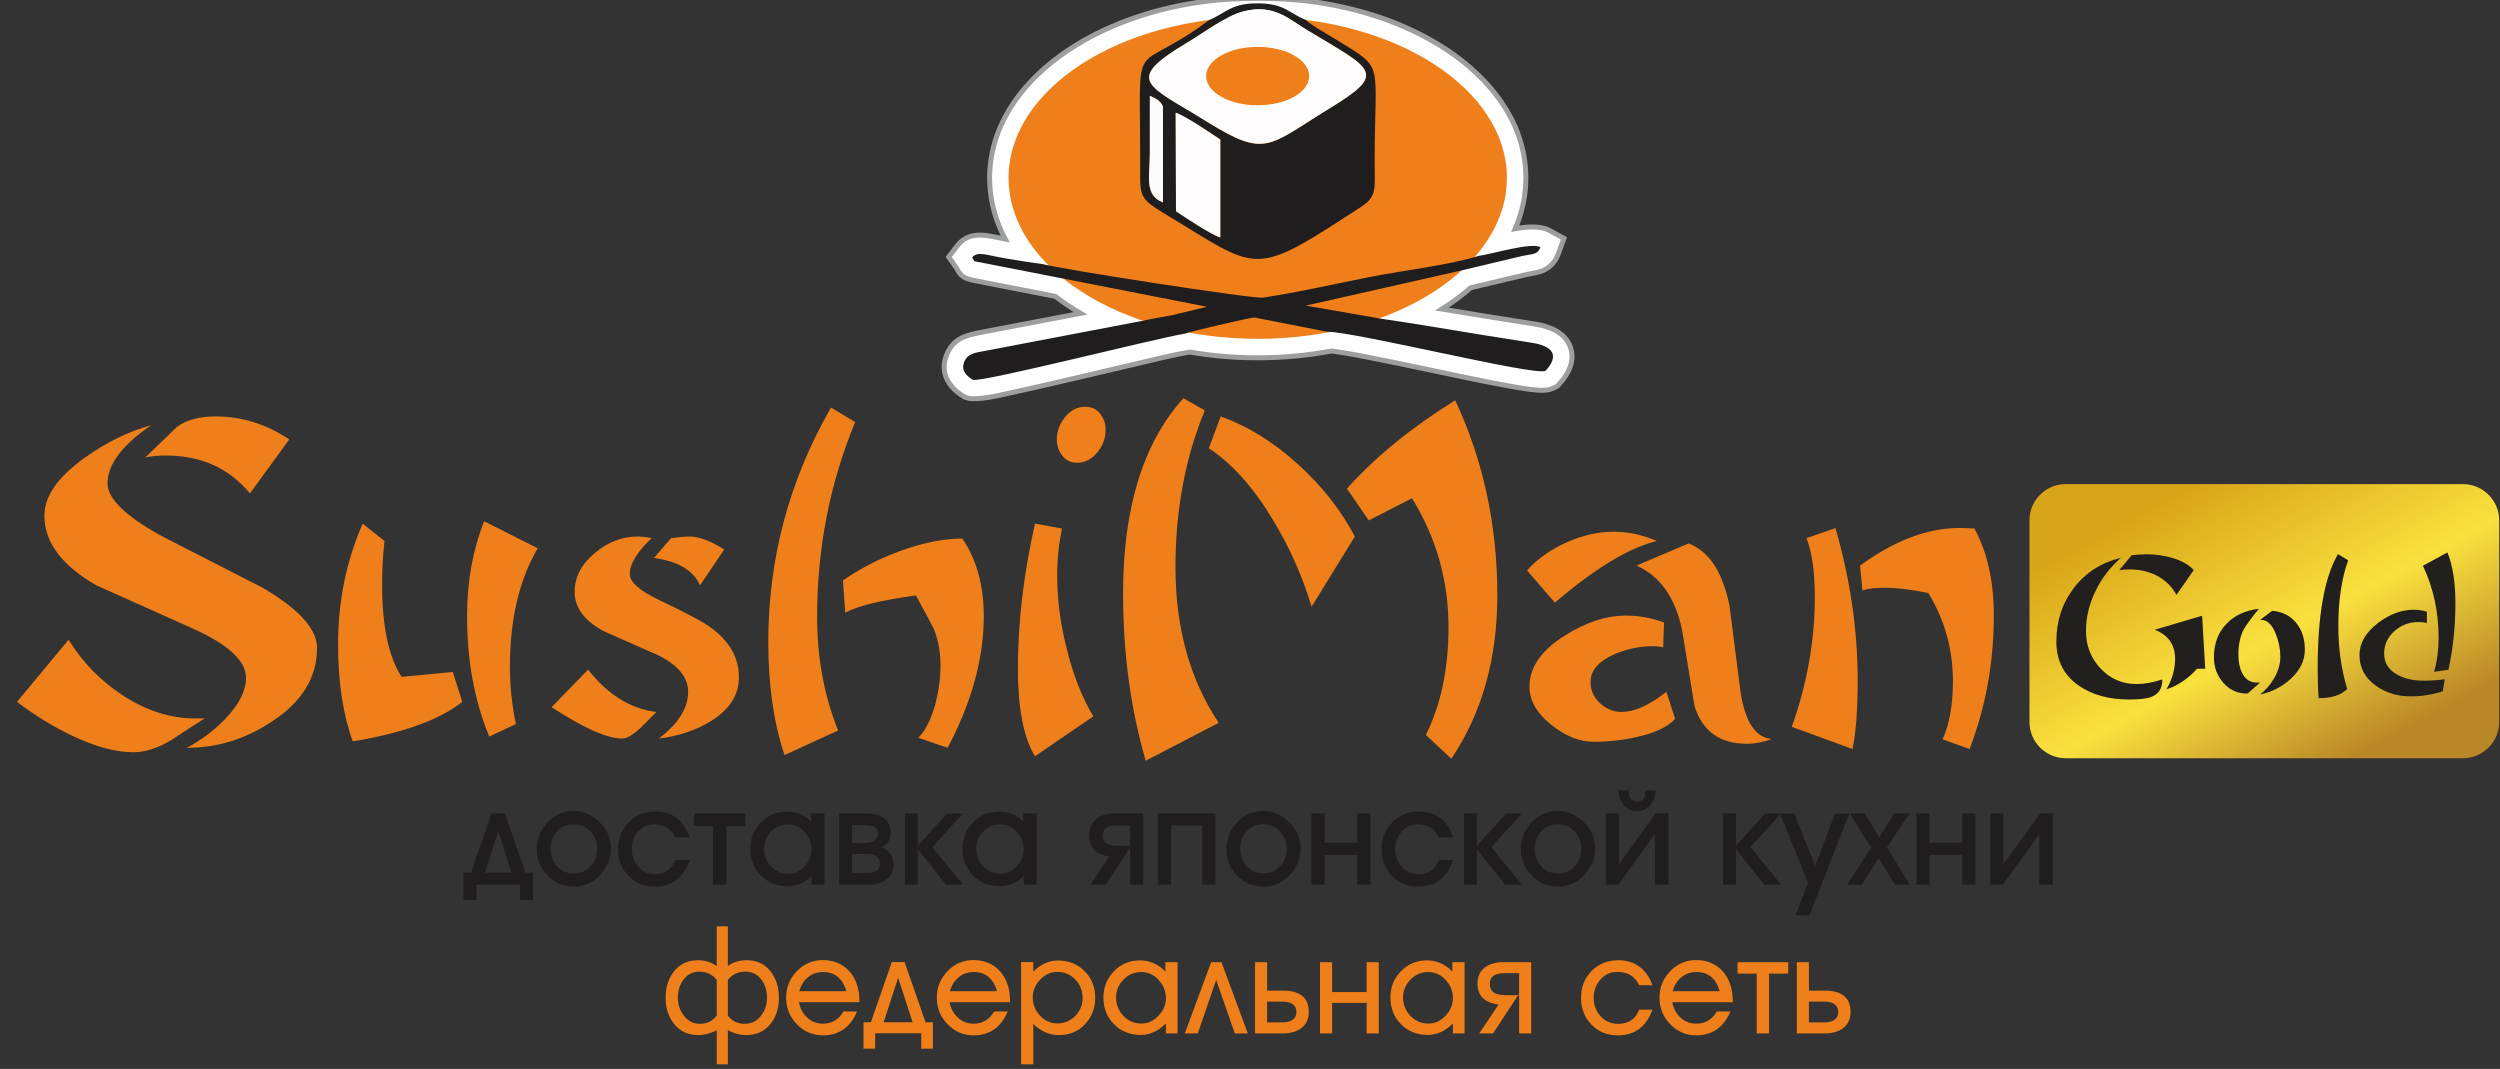
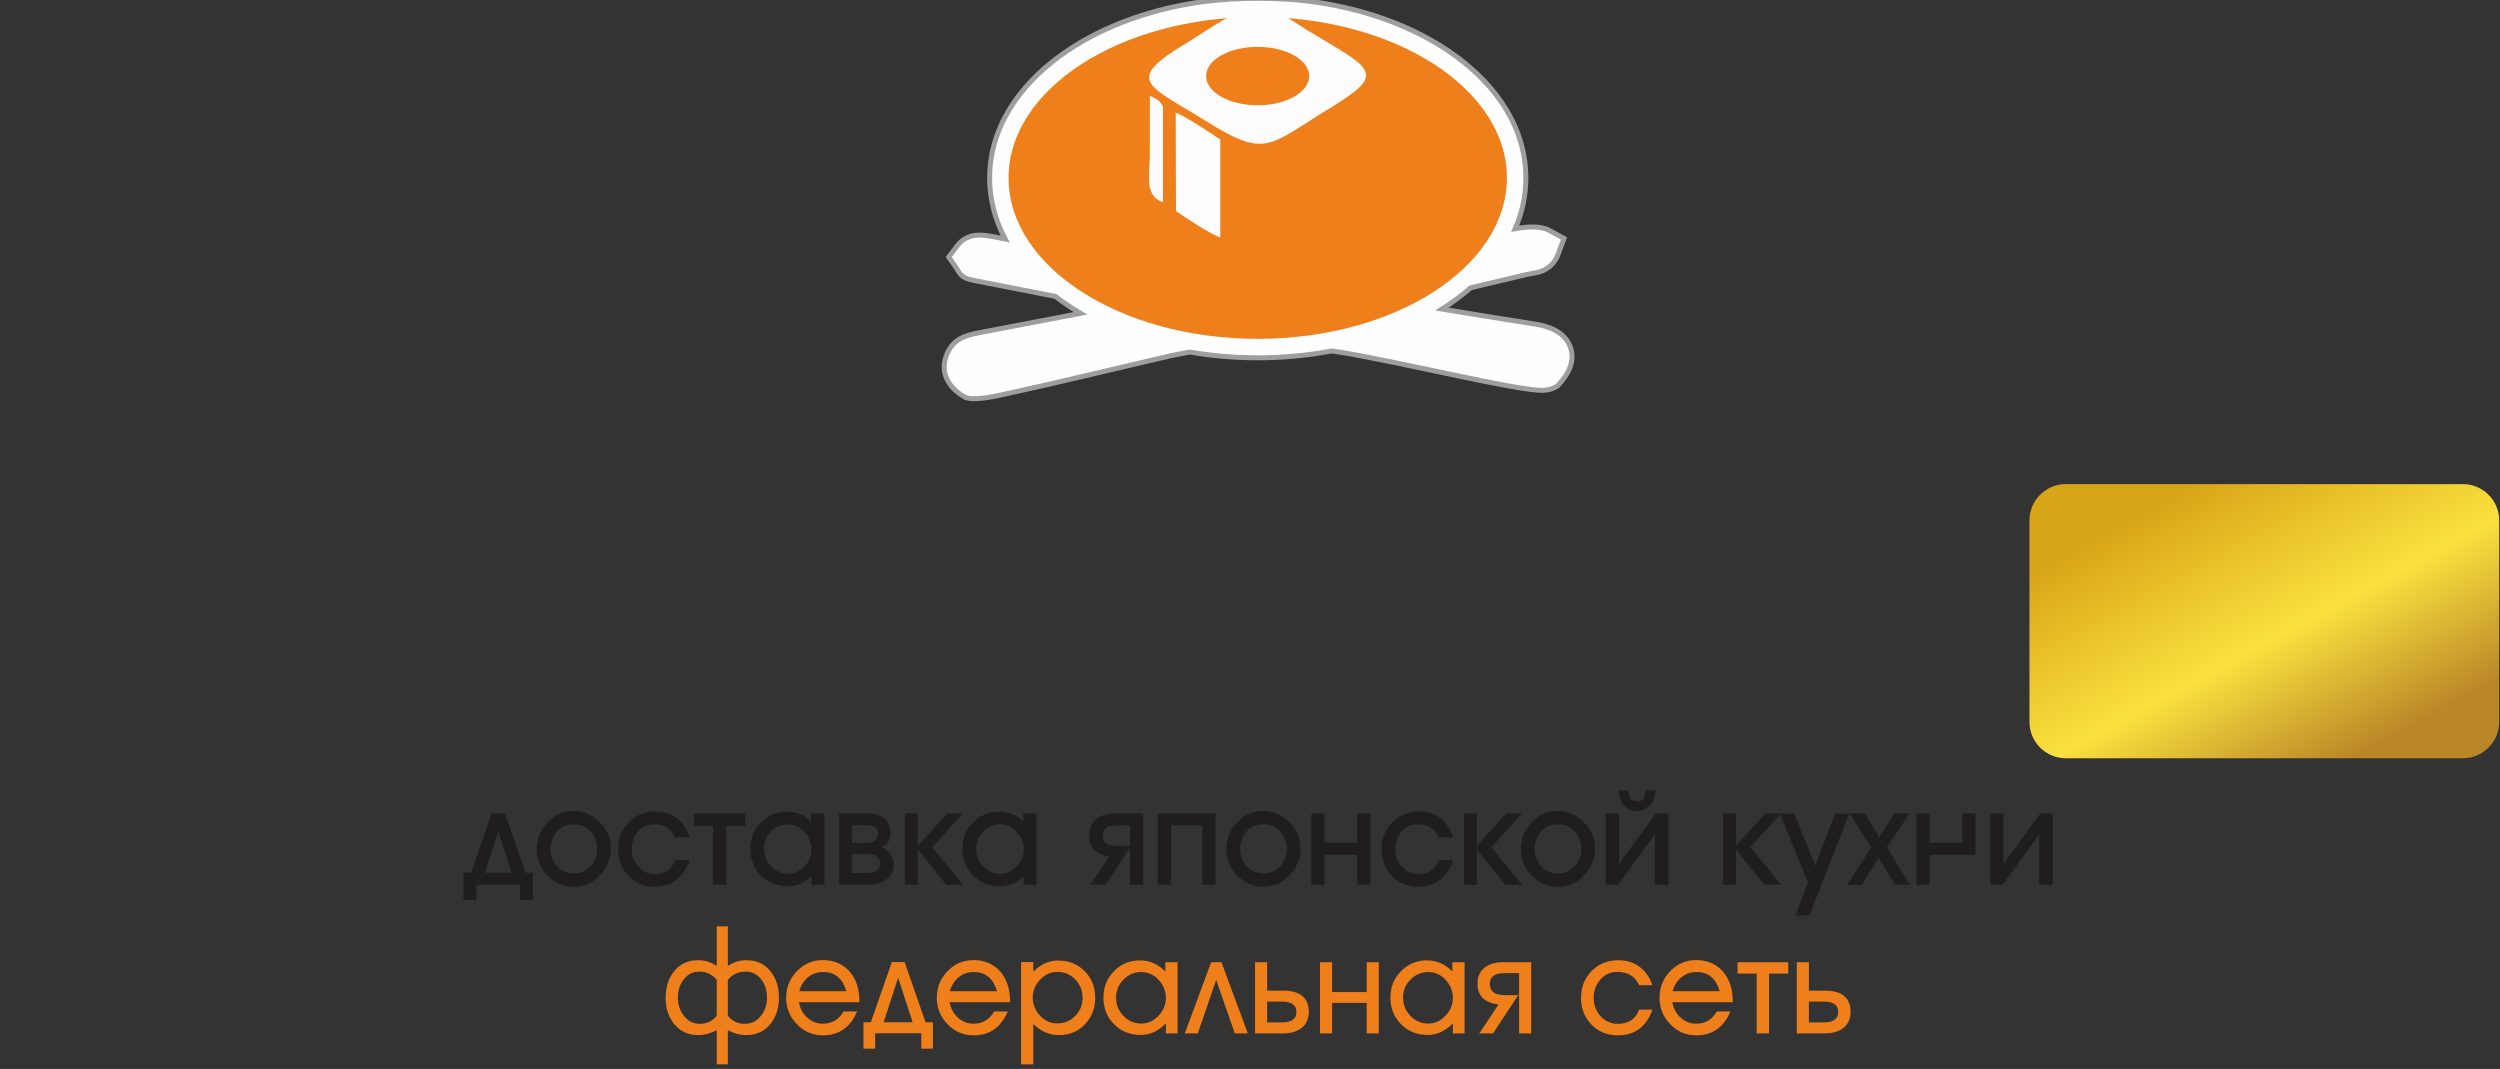
<svg xmlns="http://www.w3.org/2000/svg" width="145" height="62" viewBox="0 0 145 62" fill="none">
  <rect x="0" y="0" width="145" height="62" fill="#333333" stroke="none" />
  <path fill-rule="evenodd" clip-rule="evenodd" d="M87.883 13.266C88.637 13.133 89.37 13.093 89.879 13.372L90.711 13.828L90.383 14.718C90.255 15.065 90.046 15.358 89.735 15.562C89.339 15.823 89 15.822 88.571 15.914L85.3 16.69C84.778 17.145 84.217 17.557 83.635 17.925C84.472 18.063 85.308 18.203 86.145 18.337C87.112 18.493 88.08 18.645 89.048 18.799C89.867 18.929 90.752 19.262 91.072 20.105C91.374 20.902 90.991 21.666 90.458 22.251L90.328 22.393L90.157 22.483C89.748 22.699 89.237 22.643 88.794 22.589C88.274 22.525 87.752 22.431 87.237 22.335C85.801 22.068 84.37 21.76 82.941 21.459C81.678 21.193 80.415 20.924 79.147 20.681C78.672 20.589 78.194 20.5 77.715 20.426C77.564 20.403 77.395 20.376 77.23 20.357C75.809 20.625 74.364 20.753 72.95 20.753C71.651 20.753 70.326 20.645 69.018 20.42L68.894 20.44C68.144 20.564 67.361 20.761 66.62 20.932C65.399 21.214 64.179 21.505 62.959 21.792C61.566 22.12 60.172 22.449 58.773 22.75C58.165 22.881 56.658 23.269 56.074 23.072L55.952 23.031L55.844 22.963C54.955 22.41 54.474 21.523 54.946 20.483C55.353 19.587 56.094 19.43 56.964 19.264L62.671 18.173C62.169 17.878 61.678 17.55 61.21 17.19L56.74 16.316L56.726 16.313C56.164 16.188 55.801 16.193 55.492 15.575C55.49 15.57 55.487 15.566 55.484 15.563L55.026 14.905L55.511 14.267C56.242 13.306 57.323 13.681 58.304 13.866C57.957 13.212 57.696 12.511 57.544 11.765C57.447 11.288 57.398 10.803 57.398 10.317C57.398 9.831 57.447 9.346 57.544 8.87C58.132 5.98 60.359 3.78 62.838 2.365C64.959 1.154 67.385 0.419 69.839 0.089C71.732 -0.157 74.171 -0.162 76.036 0.086C78.498 0.414 80.933 1.15 83.061 2.365C85.541 3.78 87.768 5.98 88.356 8.87C88.452 9.346 88.501 9.831 88.501 10.317C88.501 10.803 88.452 11.288 88.356 11.765C88.249 12.288 88.089 12.789 87.883 13.266Z" fill="#FEFEFE" stroke="#9D9E9E" stroke-width="0.288" stroke-miterlimit="22.926" />
  <path fill-rule="evenodd" clip-rule="evenodd" d="M72.948 0.983C80.93 0.983 87.4 5.162 87.4 10.317C87.4 15.473 80.93 19.652 72.948 19.652C64.967 19.652 58.497 15.473 58.497 10.317C58.497 5.162 64.967 0.983 72.948 0.983Z" fill="#EF7F1A" />
-   <path fill-rule="evenodd" clip-rule="evenodd" d="M68.19 6.533C68.817 6.766 70.222 7.727 70.776 8.093L70.776 13.768C70.207 13.593 68.775 12.626 68.207 12.253L68.19 6.533ZM67.452 11.736C66.359 11.329 66.69 10.21 66.691 8.941C66.692 7.814 66.689 6.685 66.692 5.558C67.003 5.707 67.293 5.807 67.454 6.185L67.452 11.736ZM72.164 0.651C73.882 0.229 74.739 1.099 75.833 1.757C79.688 4.074 80.496 4.224 77.055 6.323C73.578 8.443 73.442 9.196 70.034 7.076C66.541 4.902 65.115 4.705 68.878 2.461C69.762 1.934 71.107 0.91 72.164 0.651ZM70.113 1.175C65.547 4.592 66.138 1.546 66.131 9.421C66.129 11.775 65.971 11.415 68.616 13.044C73.082 15.794 72.998 15.879 78.986 11.968C79.88 11.384 79.731 10.87 79.73 9.54C79.722 3.455 80.369 4.071 77.617 2.368C77.12 2.06 76.085 1.492 75.735 1.156C74.71 0.736 74.523 0.208 72.962 0.195C71.417 0.183 71.136 0.73 70.113 1.175Z" fill="#201D1E" />
-   <path fill-rule="evenodd" clip-rule="evenodd" d="M85.75 14.842C84.24 15.345 81.209 15.716 79.486 16.058C77.445 16.462 75.276 16.96 73.25 17.262C72.68 17.347 61.403 15.594 60.439 15.309C59.714 15.222 58.993 15.095 58.3 14.982C57.251 14.813 56.686 14.539 56.386 14.933C56.608 15.253 56.338 15.1 56.963 15.238L61.849 16.194L70.005 17.792L68.02 18.271C67.383 18.393 66.773 18.493 66.141 18.631L57.169 20.345C56.547 20.458 56.143 20.506 55.947 20.938C55.696 21.49 56.067 21.807 56.424 22.029C56.929 22.199 66.927 19.648 68.713 19.354C68.993 19.229 72.4 18.446 72.744 18.413L76.93 19.233C78.737 19.262 89.035 21.829 89.643 21.509C90.504 20.565 89.99 20.063 88.874 19.886C87.888 19.729 86.963 19.584 85.969 19.424C84.013 19.109 82.105 18.775 80.152 18.493L75.736 17.726L84.588 15.727L88.327 14.84C88.887 14.719 89.185 14.782 89.349 14.337C88.802 14.038 86.591 14.729 85.75 14.842Z" fill="#201D1E" />
  <path fill-rule="evenodd" clip-rule="evenodd" d="M72.07 2.997C72.779 2.759 73.095 2.675 73.956 2.905C75.362 3.281 75.988 4.227 75.132 5.237C74.71 5.735 74.485 5.701 73.785 5.901C71.662 6.506 69.65 5.058 70.673 3.664C71.264 2.857 71.302 3.256 72.07 2.997ZM72.164 0.651C71.108 0.91 69.762 1.934 68.878 2.461C65.115 4.705 66.541 4.902 70.034 7.076C73.442 9.197 73.578 8.443 77.055 6.323C80.496 4.225 79.688 4.074 75.833 1.757C74.739 1.099 73.882 0.229 72.164 0.651Z" fill="#FEFCFD" />
  <path fill-rule="evenodd" clip-rule="evenodd" d="M68.208 12.253C68.775 12.626 70.207 13.593 70.776 13.768L70.776 8.093C70.222 7.727 68.817 6.766 68.19 6.533L68.208 12.253Z" fill="#FEFCFD" />
  <path fill-rule="evenodd" clip-rule="evenodd" d="M67.452 11.736L67.453 6.185C67.293 5.807 67.003 5.707 66.692 5.558C66.689 6.685 66.692 7.814 66.691 8.941C66.69 10.21 66.359 11.329 67.452 11.736Z" fill="#FCFCFC" />
  <path fill-rule="evenodd" clip-rule="evenodd" d="M72.943 2.719C74.594 2.719 75.932 3.477 75.932 4.412C75.932 5.348 74.594 6.106 72.943 6.106C71.293 6.106 69.955 5.348 69.955 4.412C69.955 3.477 71.293 2.719 72.943 2.719Z" fill="#EF7F1A" />
-   <path d="M26.885 50.613H27.32L28.513 47.18H29.286L30.479 50.613H30.914V52.192H30.165V51.314H27.635V52.192H26.885V50.613ZM28.9 48.228L28.126 50.613H29.673L28.9 48.228ZM31.929 49.243C31.929 49.635 32.058 49.97 32.316 50.246C32.574 50.523 32.896 50.661 33.283 50.661C33.67 50.661 33.992 50.522 34.25 50.242C34.508 49.963 34.636 49.63 34.636 49.243C34.636 48.846 34.508 48.507 34.25 48.228C33.992 47.949 33.664 47.809 33.267 47.809C32.875 47.809 32.554 47.949 32.304 48.228C32.054 48.507 31.929 48.846 31.929 49.243ZM35.434 49.195C35.434 49.791 35.225 50.312 34.806 50.758C34.387 51.204 33.879 51.427 33.283 51.427C32.687 51.427 32.179 51.213 31.76 50.786C31.341 50.359 31.131 49.847 31.131 49.251C31.131 48.666 31.338 48.15 31.752 47.704C32.166 47.258 32.662 47.035 33.243 47.035C33.823 47.035 34.333 47.25 34.774 47.68C35.214 48.11 35.434 48.615 35.434 49.195ZM39.165 49.88H40.003C39.643 50.911 38.969 51.427 37.98 51.427C37.363 51.427 36.852 51.218 36.449 50.802C36.047 50.386 35.845 49.869 35.845 49.251C35.845 48.633 36.052 48.115 36.465 47.696C36.879 47.277 37.395 47.068 38.013 47.068C39.006 47.068 39.67 47.57 40.003 48.574H39.165C38.928 48.064 38.523 47.809 37.948 47.809C37.567 47.809 37.254 47.95 37.009 48.233C36.765 48.515 36.643 48.854 36.643 49.247C36.643 49.635 36.77 49.975 37.026 50.265C37.281 50.556 37.599 50.702 37.98 50.702C38.571 50.702 38.966 50.428 39.165 49.88ZM42.13 51.314H41.348V47.906H40.253V47.18H43.226V47.906H42.13V51.314ZM44.313 49.227C44.313 49.624 44.45 49.966 44.723 50.25C44.997 50.535 45.329 50.677 45.719 50.677C46.078 50.677 46.392 50.534 46.664 50.246C46.934 49.959 47.069 49.633 47.069 49.267C47.069 48.886 46.936 48.549 46.672 48.256C46.406 47.963 46.084 47.817 45.703 47.817C45.318 47.817 44.99 47.955 44.719 48.232C44.449 48.508 44.313 48.84 44.313 49.227ZM47.819 51.314H47.069V50.806C46.673 51.204 46.208 51.403 45.678 51.403C45.062 51.403 44.547 51.194 44.135 50.778C43.723 50.362 43.516 49.845 43.516 49.227C43.516 48.631 43.721 48.123 44.132 47.704C44.543 47.285 45.044 47.076 45.635 47.076C46.204 47.076 46.674 47.269 47.045 47.656V47.18H47.819V51.314ZM48.673 51.314V47.18H50.212C51.173 47.18 51.654 47.562 51.654 48.325C51.654 48.69 51.487 48.961 51.154 49.138C51.353 49.219 51.516 49.349 51.642 49.529C51.768 49.709 51.831 49.904 51.831 50.113C51.831 50.532 51.675 50.844 51.364 51.048C51.101 51.225 50.749 51.314 50.308 51.314H48.673ZM50.171 47.857H49.422V48.889H50.171C50.676 48.889 50.929 48.701 50.929 48.325C50.929 48.013 50.676 47.857 50.171 47.857ZM49.422 49.533V50.637H50.252C50.778 50.637 51.042 50.46 51.042 50.105C51.042 49.724 50.778 49.533 50.252 49.533H49.422ZM53.233 51.314H52.484V47.18H53.233V49.058L54.939 47.18H55.852L54.071 49.138L55.86 51.314H54.874L53.233 49.259V51.314ZM56.617 49.227C56.617 49.624 56.754 49.966 57.027 50.25C57.301 50.535 57.633 50.677 58.023 50.677C58.382 50.677 58.696 50.534 58.967 50.246C59.237 49.959 59.373 49.633 59.373 49.267C59.373 48.886 59.24 48.549 58.975 48.256C58.71 47.963 58.387 47.817 58.007 47.817C57.622 47.817 57.294 47.955 57.023 48.232C56.753 48.508 56.617 48.84 56.617 49.227ZM60.122 51.314H59.373V50.806C58.977 51.204 58.512 51.403 57.982 51.403C57.365 51.403 56.851 51.194 56.439 50.778C56.026 50.362 55.82 49.845 55.82 49.227C55.82 48.631 56.025 48.123 56.436 47.704C56.847 47.285 57.348 47.076 57.939 47.076C58.508 47.076 58.978 47.269 59.349 47.656V47.18H60.122V51.314ZM64.127 51.314H63.233L64.344 49.67C63.566 49.574 63.176 49.165 63.176 48.445C63.176 48.016 63.327 47.691 63.627 47.47C63.891 47.277 64.245 47.18 64.691 47.18H66.311V51.314H65.545V49.146L64.127 51.314ZM65.545 49.058V47.881H64.747C64.221 47.881 63.958 48.069 63.958 48.445C63.958 48.719 64.073 48.899 64.304 48.985C64.433 49.034 64.664 49.058 64.997 49.058H65.545ZM67.922 47.881V51.314H67.156V47.18H70.5V51.314H69.735V47.881H67.922ZM71.927 49.243C71.927 49.635 72.055 49.97 72.313 50.246C72.571 50.523 72.893 50.661 73.28 50.661C73.667 50.661 73.989 50.522 74.247 50.242C74.505 49.963 74.634 49.63 74.634 49.243C74.634 48.846 74.505 48.507 74.247 48.228C73.989 47.949 73.662 47.809 73.264 47.809C72.872 47.809 72.551 47.949 72.301 48.228C72.052 48.507 71.927 48.846 71.927 49.243ZM75.432 49.195C75.432 49.791 75.222 50.312 74.803 50.758C74.384 51.204 73.876 51.427 73.28 51.427C72.684 51.427 72.176 51.213 71.757 50.786C71.338 50.359 71.129 49.847 71.129 49.251C71.129 48.666 71.336 48.15 71.749 47.704C72.163 47.258 72.66 47.035 73.24 47.035C73.82 47.035 74.33 47.25 74.771 47.68C75.211 48.11 75.432 48.615 75.432 49.195ZM76.826 49.581V51.314H76.06V47.18H76.826V48.873H78.719V47.18H79.484V51.314H78.719V49.581H76.826ZM83.449 49.88H84.287C83.927 50.911 83.253 51.427 82.264 51.427C81.647 51.427 81.136 51.218 80.733 50.802C80.331 50.386 80.129 49.869 80.129 49.251C80.129 48.633 80.336 48.115 80.749 47.696C81.163 47.277 81.679 47.068 82.296 47.068C83.29 47.068 83.954 47.57 84.287 48.574H83.449C83.212 48.064 82.807 47.809 82.232 47.809C81.851 47.809 81.538 47.95 81.293 48.233C81.049 48.515 80.927 48.854 80.927 49.247C80.927 49.635 81.054 49.975 81.309 50.265C81.565 50.556 81.883 50.702 82.264 50.702C82.855 50.702 83.25 50.428 83.449 49.88ZM85.656 51.314H84.907V47.18H85.656V49.058L87.362 47.18H88.275L86.495 49.138L88.283 51.314H87.297L85.656 49.259V51.314ZM89.008 49.243C89.008 49.635 89.137 49.97 89.395 50.246C89.653 50.523 89.975 50.661 90.362 50.661C90.749 50.661 91.071 50.522 91.329 50.242C91.587 49.963 91.716 49.63 91.716 49.243C91.716 48.846 91.587 48.507 91.329 48.228C91.071 47.949 90.743 47.809 90.346 47.809C89.954 47.809 89.633 47.949 89.383 48.228C89.133 48.507 89.008 48.846 89.008 49.243ZM92.513 49.195C92.513 49.791 92.304 50.312 91.885 50.758C91.466 51.204 90.958 51.427 90.362 51.427C89.766 51.427 89.258 51.213 88.839 50.786C88.42 50.359 88.211 49.847 88.211 49.251C88.211 48.666 88.418 48.15 88.831 47.704C89.245 47.258 89.742 47.035 90.322 47.035C90.902 47.035 91.412 47.25 91.853 47.68C92.293 48.11 92.513 48.615 92.513 49.195ZM93.859 51.314H93.134V47.172H93.907V50.105L96.043 47.172H96.768V51.314H95.986V48.373L93.859 51.314ZM93.883 45.843H94.463C94.463 46.273 94.627 46.487 94.955 46.487C95.277 46.487 95.438 46.273 95.438 45.843H96.018C96.018 46.17 95.924 46.45 95.736 46.681C95.532 46.928 95.269 47.051 94.947 47.051C94.63 47.051 94.373 46.931 94.177 46.689C93.981 46.447 93.883 46.165 93.883 45.843ZM100.684 51.314H99.934V47.18H100.684V49.058L102.389 47.18H103.302L101.522 49.138L103.31 51.314H102.325L100.684 49.259V51.314ZM104.866 51.185L103.238 47.188H104.068L105.285 50.218L106.429 47.188H107.259L104.946 53.095H104.14L104.866 51.185ZM110.764 51.314H109.91L108.959 49.775L107.984 51.314H107.13L108.524 49.163L107.291 47.18H108.153L108.991 48.566L109.861 47.18H110.756L109.442 49.138L110.764 51.314ZM111.916 49.581V51.314H111.15V47.18H111.916V48.873H113.809V47.18H114.575V51.314H113.809V49.581H111.916ZM116.154 51.314H115.437V47.18H116.202V50.105L118.338 47.18H119.055V51.314H118.281V48.381L116.154 51.314Z" fill="#201D1E" />
+   <path d="M26.885 50.613H27.32L28.513 47.18H29.286L30.479 50.613H30.914V52.192H30.165V51.314H27.635V52.192H26.885V50.613ZM28.9 48.228L28.126 50.613H29.673L28.9 48.228ZM31.929 49.243C31.929 49.635 32.058 49.97 32.316 50.246C32.574 50.523 32.896 50.661 33.283 50.661C33.67 50.661 33.992 50.522 34.25 50.242C34.508 49.963 34.636 49.63 34.636 49.243C34.636 48.846 34.508 48.507 34.25 48.228C33.992 47.949 33.664 47.809 33.267 47.809C32.875 47.809 32.554 47.949 32.304 48.228C32.054 48.507 31.929 48.846 31.929 49.243ZM35.434 49.195C35.434 49.791 35.225 50.312 34.806 50.758C34.387 51.204 33.879 51.427 33.283 51.427C32.687 51.427 32.179 51.213 31.76 50.786C31.341 50.359 31.131 49.847 31.131 49.251C31.131 48.666 31.338 48.15 31.752 47.704C32.166 47.258 32.662 47.035 33.243 47.035C33.823 47.035 34.333 47.25 34.774 47.68C35.214 48.11 35.434 48.615 35.434 49.195ZM39.165 49.88H40.003C39.643 50.911 38.969 51.427 37.98 51.427C37.363 51.427 36.852 51.218 36.449 50.802C36.047 50.386 35.845 49.869 35.845 49.251C35.845 48.633 36.052 48.115 36.465 47.696C36.879 47.277 37.395 47.068 38.013 47.068C39.006 47.068 39.67 47.57 40.003 48.574H39.165C38.928 48.064 38.523 47.809 37.948 47.809C37.567 47.809 37.254 47.95 37.009 48.233C36.765 48.515 36.643 48.854 36.643 49.247C36.643 49.635 36.77 49.975 37.026 50.265C37.281 50.556 37.599 50.702 37.98 50.702C38.571 50.702 38.966 50.428 39.165 49.88ZM42.13 51.314H41.348V47.906H40.253V47.18H43.226V47.906H42.13V51.314ZM44.313 49.227C44.313 49.624 44.45 49.966 44.723 50.25C44.997 50.535 45.329 50.677 45.719 50.677C46.078 50.677 46.392 50.534 46.664 50.246C46.934 49.959 47.069 49.633 47.069 49.267C47.069 48.886 46.936 48.549 46.672 48.256C46.406 47.963 46.084 47.817 45.703 47.817C45.318 47.817 44.99 47.955 44.719 48.232C44.449 48.508 44.313 48.84 44.313 49.227ZM47.819 51.314H47.069V50.806C46.673 51.204 46.208 51.403 45.678 51.403C45.062 51.403 44.547 51.194 44.135 50.778C43.723 50.362 43.516 49.845 43.516 49.227C43.516 48.631 43.721 48.123 44.132 47.704C44.543 47.285 45.044 47.076 45.635 47.076C46.204 47.076 46.674 47.269 47.045 47.656V47.18H47.819V51.314ZM48.673 51.314V47.18H50.212C51.173 47.18 51.654 47.562 51.654 48.325C51.654 48.69 51.487 48.961 51.154 49.138C51.353 49.219 51.516 49.349 51.642 49.529C51.768 49.709 51.831 49.904 51.831 50.113C51.831 50.532 51.675 50.844 51.364 51.048C51.101 51.225 50.749 51.314 50.308 51.314H48.673ZM50.171 47.857H49.422V48.889H50.171C50.676 48.889 50.929 48.701 50.929 48.325C50.929 48.013 50.676 47.857 50.171 47.857ZM49.422 49.533V50.637H50.252C50.778 50.637 51.042 50.46 51.042 50.105C51.042 49.724 50.778 49.533 50.252 49.533H49.422ZM53.233 51.314H52.484V47.18H53.233V49.058L54.939 47.18H55.852L54.071 49.138L55.86 51.314H54.874L53.233 49.259V51.314ZM56.617 49.227C56.617 49.624 56.754 49.966 57.027 50.25C57.301 50.535 57.633 50.677 58.023 50.677C58.382 50.677 58.696 50.534 58.967 50.246C59.237 49.959 59.373 49.633 59.373 49.267C59.373 48.886 59.24 48.549 58.975 48.256C58.71 47.963 58.387 47.817 58.007 47.817C57.622 47.817 57.294 47.955 57.023 48.232C56.753 48.508 56.617 48.84 56.617 49.227ZM60.122 51.314H59.373V50.806C58.977 51.204 58.512 51.403 57.982 51.403C57.365 51.403 56.851 51.194 56.439 50.778C56.026 50.362 55.82 49.845 55.82 49.227C55.82 48.631 56.025 48.123 56.436 47.704C56.847 47.285 57.348 47.076 57.939 47.076C58.508 47.076 58.978 47.269 59.349 47.656V47.18H60.122V51.314ZM64.127 51.314H63.233L64.344 49.67C63.566 49.574 63.176 49.165 63.176 48.445C63.176 48.016 63.327 47.691 63.627 47.47C63.891 47.277 64.245 47.18 64.691 47.18H66.311V51.314H65.545V49.146L64.127 51.314ZM65.545 49.058V47.881H64.747C64.221 47.881 63.958 48.069 63.958 48.445C63.958 48.719 64.073 48.899 64.304 48.985C64.433 49.034 64.664 49.058 64.997 49.058H65.545ZM67.922 47.881V51.314H67.156V47.18H70.5V51.314H69.735V47.881H67.922ZM71.927 49.243C71.927 49.635 72.055 49.97 72.313 50.246C72.571 50.523 72.893 50.661 73.28 50.661C73.667 50.661 73.989 50.522 74.247 50.242C74.505 49.963 74.634 49.63 74.634 49.243C74.634 48.846 74.505 48.507 74.247 48.228C73.989 47.949 73.662 47.809 73.264 47.809C72.872 47.809 72.551 47.949 72.301 48.228C72.052 48.507 71.927 48.846 71.927 49.243ZM75.432 49.195C75.432 49.791 75.222 50.312 74.803 50.758C74.384 51.204 73.876 51.427 73.28 51.427C72.684 51.427 72.176 51.213 71.757 50.786C71.338 50.359 71.129 49.847 71.129 49.251C71.129 48.666 71.336 48.15 71.749 47.704C72.163 47.258 72.66 47.035 73.24 47.035C73.82 47.035 74.33 47.25 74.771 47.68C75.211 48.11 75.432 48.615 75.432 49.195ZM76.826 49.581V51.314H76.06V47.18H76.826V48.873H78.719V47.18H79.484V51.314H78.719V49.581H76.826ZM83.449 49.88H84.287C83.927 50.911 83.253 51.427 82.264 51.427C81.647 51.427 81.136 51.218 80.733 50.802C80.331 50.386 80.129 49.869 80.129 49.251C80.129 48.633 80.336 48.115 80.749 47.696C81.163 47.277 81.679 47.068 82.296 47.068C83.29 47.068 83.954 47.57 84.287 48.574H83.449C83.212 48.064 82.807 47.809 82.232 47.809C81.851 47.809 81.538 47.95 81.293 48.233C81.049 48.515 80.927 48.854 80.927 49.247C80.927 49.635 81.054 49.975 81.309 50.265C81.565 50.556 81.883 50.702 82.264 50.702C82.855 50.702 83.25 50.428 83.449 49.88ZM85.656 51.314H84.907V47.18H85.656V49.058L87.362 47.18H88.275L86.495 49.138L88.283 51.314H87.297L85.656 49.259V51.314ZM89.008 49.243C89.008 49.635 89.137 49.97 89.395 50.246C89.653 50.523 89.975 50.661 90.362 50.661C90.749 50.661 91.071 50.522 91.329 50.242C91.587 49.963 91.716 49.63 91.716 49.243C91.716 48.846 91.587 48.507 91.329 48.228C91.071 47.949 90.743 47.809 90.346 47.809C89.954 47.809 89.633 47.949 89.383 48.228C89.133 48.507 89.008 48.846 89.008 49.243ZM92.513 49.195C92.513 49.791 92.304 50.312 91.885 50.758C91.466 51.204 90.958 51.427 90.362 51.427C89.766 51.427 89.258 51.213 88.839 50.786C88.42 50.359 88.211 49.847 88.211 49.251C88.211 48.666 88.418 48.15 88.831 47.704C89.245 47.258 89.742 47.035 90.322 47.035C90.902 47.035 91.412 47.25 91.853 47.68C92.293 48.11 92.513 48.615 92.513 49.195ZM93.859 51.314H93.134V47.172H93.907V50.105L96.043 47.172H96.768V51.314H95.986V48.373L93.859 51.314ZM93.883 45.843H94.463C94.463 46.273 94.627 46.487 94.955 46.487C95.277 46.487 95.438 46.273 95.438 45.843H96.018C96.018 46.17 95.924 46.45 95.736 46.681C95.532 46.928 95.269 47.051 94.947 47.051C94.63 47.051 94.373 46.931 94.177 46.689C93.981 46.447 93.883 46.165 93.883 45.843ZM100.684 51.314H99.934V47.18H100.684V49.058L102.389 47.18H103.302L101.522 49.138L103.31 51.314H102.325L100.684 49.259V51.314ZM104.866 51.185L103.238 47.188H104.068L105.285 50.218L106.429 47.188H107.259L104.946 53.095H104.14L104.866 51.185ZM110.764 51.314H109.91L108.959 49.775L107.984 51.314H107.13L108.524 49.163L107.291 47.18H108.153L108.991 48.566L109.861 47.18H110.756L109.442 49.138L110.764 51.314ZM111.916 49.581V51.314H111.15V47.18H111.916V48.873H113.809V47.18H114.575V51.314V49.581H111.916ZM116.154 51.314H115.437V47.18H116.202V50.105L118.338 47.18H119.055V51.314H118.281V48.381L116.154 51.314Z" fill="#201D1E" />
  <path d="M42.215 61.733H41.571V59.752C41.22 59.94 40.863 60.034 40.502 60.034C39.907 60.034 39.438 59.817 39.093 59.382C38.769 58.979 38.607 58.477 38.607 57.876C38.607 57.269 38.764 56.765 39.077 56.362C39.416 55.916 39.883 55.694 40.478 55.694C40.898 55.694 41.263 55.806 41.571 56.032V53.729H42.215V56.032C42.522 55.806 42.887 55.694 43.307 55.694C43.902 55.694 44.369 55.916 44.709 56.362C45.021 56.765 45.178 57.269 45.178 57.876C45.178 58.477 45.016 58.979 44.693 59.382C44.347 59.817 43.878 60.034 43.283 60.034C42.922 60.034 42.565 59.94 42.215 59.752V61.733ZM43.237 56.354C42.808 56.354 42.467 56.515 42.215 56.837V58.907C42.456 59.224 42.786 59.382 43.205 59.382C43.592 59.382 43.906 59.221 44.148 58.899C44.373 58.603 44.486 58.257 44.486 57.86C44.486 57.463 44.381 57.119 44.172 56.829C43.935 56.512 43.624 56.354 43.237 56.354ZM40.556 56.354C40.175 56.354 39.866 56.515 39.63 56.837C39.42 57.122 39.316 57.463 39.316 57.86C39.316 58.252 39.428 58.598 39.654 58.899C39.895 59.221 40.207 59.382 40.588 59.382C41.002 59.382 41.329 59.224 41.571 58.907V56.837C41.318 56.515 40.98 56.354 40.556 56.354ZM47.747 56.378C47.404 56.378 47.11 56.479 46.865 56.681C46.621 56.884 46.451 57.154 46.354 57.489H49.092C48.872 56.749 48.424 56.378 47.747 56.378ZM48.923 58.665H49.712C49.32 59.589 48.66 60.05 47.731 60.05C47.141 60.05 46.637 59.836 46.221 59.406C45.805 58.977 45.597 58.464 45.597 57.868C45.597 57.272 45.804 56.759 46.217 56.33C46.631 55.9 47.133 55.685 47.723 55.685C48.196 55.685 48.604 55.808 48.947 56.052C49.291 56.296 49.541 56.641 49.696 57.087C49.798 57.377 49.849 57.723 49.849 58.126H46.338C46.402 58.485 46.562 58.783 46.817 59.02C47.072 59.256 47.377 59.374 47.731 59.374C48.252 59.374 48.649 59.138 48.923 58.665ZM50.083 59.293H50.51L51.725 55.798H52.467L53.682 59.293H54.109V60.823H53.433V59.93H50.759V60.823H50.083V59.293ZM52.092 56.706L51.252 59.293H52.932L52.092 56.706ZM56.485 56.378C56.141 56.378 55.847 56.479 55.603 56.681C55.359 56.884 55.188 57.154 55.092 57.489H57.83C57.61 56.749 57.161 56.378 56.485 56.378ZM57.661 58.665H58.45C58.058 59.589 57.398 60.05 56.469 60.05C55.878 60.05 55.375 59.836 54.959 59.406C54.543 58.977 54.335 58.464 54.335 57.868C54.335 57.272 54.541 56.759 54.955 56.33C55.368 55.9 55.87 55.685 56.461 55.685C56.933 55.685 57.341 55.808 57.685 56.052C58.028 56.296 58.278 56.641 58.434 57.087C58.536 57.377 58.587 57.723 58.587 58.126H55.076C55.14 58.485 55.3 58.783 55.555 59.02C55.81 59.256 56.114 59.374 56.469 59.374C56.989 59.374 57.387 59.138 57.661 58.665ZM59.899 57.844C59.899 58.247 60.039 58.599 60.318 58.903C60.597 59.206 60.936 59.358 61.333 59.358C61.736 59.358 62.079 59.213 62.364 58.923C62.648 58.633 62.791 58.287 62.791 57.884C62.791 57.465 62.65 57.108 62.368 56.813C62.086 56.518 61.738 56.37 61.325 56.37C60.944 56.37 60.611 56.52 60.326 56.821C60.042 57.122 59.899 57.463 59.899 57.844ZM61.415 60.034C60.864 60.034 60.37 59.819 59.931 59.39V61.733H59.223V55.798H59.931V56.354C60.361 55.925 60.836 55.71 61.357 55.71C61.985 55.71 62.503 55.915 62.911 56.326C63.319 56.736 63.523 57.256 63.523 57.884C63.523 58.475 63.327 58.981 62.934 59.402C62.541 59.824 62.035 60.034 61.415 60.034ZM64.731 57.852C64.731 58.265 64.874 58.621 65.158 58.919C65.442 59.217 65.792 59.366 66.205 59.366C66.581 59.366 66.911 59.214 67.195 58.911C67.48 58.608 67.622 58.268 67.622 57.892C67.622 57.495 67.483 57.143 67.204 56.837C66.924 56.531 66.586 56.378 66.189 56.378C65.792 56.378 65.449 56.525 65.162 56.817C64.875 57.11 64.731 57.455 64.731 57.852ZM68.299 59.938H67.622V59.358C67.182 59.803 66.696 60.026 66.165 60.026C65.542 60.026 65.025 59.819 64.614 59.406C64.204 58.993 63.998 58.475 63.998 57.852C63.998 57.256 64.203 56.749 64.611 56.33C65.018 55.911 65.52 55.702 66.116 55.702C66.68 55.702 67.171 55.916 67.59 56.346V55.806H68.299V59.938ZM70.538 56.833L69.473 59.938H68.718L70.248 55.806H70.844L72.374 59.938H71.618L70.538 56.833ZM73.493 55.806V57.457H74.411C75.41 57.457 75.909 57.868 75.909 58.689C75.909 59.108 75.759 59.428 75.458 59.648C75.19 59.841 74.838 59.938 74.403 59.938H72.793V55.806H73.493ZM73.493 58.093V59.301H74.347C74.91 59.301 75.192 59.097 75.192 58.689C75.192 58.292 74.91 58.093 74.347 58.093H73.493ZM77.262 58.166V59.938H76.561V55.806H77.262V57.538H79.267V55.806H79.968V59.938H79.267V58.166H77.262ZM81.377 57.852C81.377 58.265 81.519 58.621 81.804 58.919C82.088 59.217 82.438 59.366 82.851 59.366C83.227 59.366 83.557 59.214 83.841 58.911C84.126 58.608 84.268 58.268 84.268 57.892C84.268 57.495 84.129 57.143 83.85 56.837C83.57 56.531 83.232 56.378 82.835 56.378C82.438 56.378 82.095 56.525 81.808 56.817C81.521 57.11 81.377 57.455 81.377 57.852ZM84.945 59.938H84.268V59.358C83.828 59.803 83.342 60.026 82.811 60.026C82.188 60.026 81.671 59.819 81.26 59.406C80.85 58.993 80.644 58.475 80.644 57.852C80.644 57.256 80.848 56.749 81.256 56.33C81.664 55.911 82.166 55.702 82.762 55.702C83.326 55.702 83.817 55.916 84.236 56.346V55.806H84.945V59.938ZM88.11 57.723H88.061L88.11 57.626V57.723ZM86.596 59.938H85.796L86.918 58.263C86.102 58.161 85.694 57.758 85.694 57.055C85.694 56.63 85.844 56.311 86.144 56.096C86.408 55.903 86.759 55.806 87.2 55.806H88.81V59.938H88.11V56.443H87.256C86.692 56.443 86.41 56.647 86.41 57.055C86.41 57.345 86.528 57.538 86.765 57.635C86.91 57.694 87.157 57.723 87.505 57.723H88.053L86.596 59.938ZM95.067 58.561H95.841C95.486 59.554 94.818 60.05 93.835 60.05C93.218 60.05 92.708 59.842 92.305 59.426C91.903 59.01 91.701 58.493 91.701 57.876C91.701 57.248 91.907 56.727 92.317 56.314C92.728 55.9 93.245 55.694 93.868 55.694C94.346 55.694 94.755 55.821 95.096 56.076C95.437 56.331 95.685 56.687 95.841 57.143H95.067C94.837 56.628 94.415 56.37 93.803 56.37C93.406 56.37 93.078 56.519 92.821 56.817C92.563 57.115 92.434 57.465 92.434 57.868C92.434 58.281 92.563 58.633 92.821 58.923C93.089 59.229 93.427 59.382 93.835 59.382C94.458 59.382 94.869 59.108 95.067 58.561ZM98.401 56.378C98.058 56.378 97.764 56.479 97.52 56.681C97.275 56.884 97.105 57.154 97.008 57.489H99.746C99.526 56.749 99.078 56.378 98.401 56.378ZM99.577 58.665H100.366C99.975 59.589 99.314 60.05 98.385 60.05C97.795 60.05 97.291 59.836 96.875 59.406C96.459 58.977 96.251 58.464 96.251 57.868C96.251 57.272 96.458 56.759 96.871 56.33C97.285 55.9 97.787 55.685 98.377 55.685C98.85 55.685 99.258 55.808 99.601 56.052C99.945 56.296 100.195 56.641 100.35 57.087C100.452 57.377 100.503 57.723 100.503 58.126H96.992C97.057 58.485 97.216 58.783 97.471 59.02C97.726 59.256 98.031 59.374 98.385 59.374C98.906 59.374 99.303 59.138 99.577 58.665ZM102.605 59.938H101.888V56.467H100.777V55.806H103.716V56.467H102.605V59.938ZM104.916 55.806V57.457H105.835C106.833 57.457 107.332 57.868 107.332 58.689C107.332 59.108 107.182 59.428 106.881 59.648C106.613 59.841 106.261 59.938 105.826 59.938H104.216V55.806H104.916ZM104.916 58.093V59.301H105.77C106.334 59.301 106.616 59.097 106.616 58.689C106.616 58.292 106.334 58.093 105.77 58.093H104.916Z" fill="#EF7F1A" />
  <path fill-rule="evenodd" clip-rule="evenodd" d="M119.811 28.078H142.851C144.007 28.078 144.953 29.024 144.953 30.18V41.876C144.953 43.032 144.007 43.978 142.851 43.978H119.811C118.655 43.978 117.709 43.032 117.709 41.876V30.18C117.709 29.024 118.655 28.078 119.811 28.078Z" fill="url(#paint0_linear_1319_4791)" />
-   <path d="M16.777 25.485L14.498 28.618C13.286 27.153 11.66 26.42 9.619 26.42C9.143 26.42 8.744 26.459 8.422 26.537C9.036 25.945 9.649 25.352 10.263 24.76C10.816 24.355 11.56 24.152 12.496 24.152C14.015 24.152 15.442 24.596 16.777 25.485ZM18.389 37.574C18.389 39.289 17.514 40.715 15.765 41.853C14.245 42.867 12.603 43.373 10.839 43.373C11.683 42.921 12.419 42.368 13.048 41.713C13.862 40.871 14.268 40.069 14.268 39.305C14.268 38.338 13.256 37.395 11.23 36.475C9.358 35.633 7.478 34.792 5.59 33.95C3.58 32.796 2.575 31.448 2.575 29.904C2.575 28.782 3.35 27.668 4.9 26.561C6.158 25.656 7.447 25.025 8.767 24.666C7.079 25.82 6.235 26.943 6.235 28.034C6.235 28.922 7.286 29.943 9.389 31.097C11.337 32.095 13.286 33.092 15.235 34.09C17.337 35.322 18.389 36.483 18.389 37.574ZM11.874 41.666C11.214 42.084 10.562 42.504 9.918 42.937C9.135 43.401 8.406 43.631 7.731 43.631C6.718 43.631 5.537 43.311 4.186 42.672C3.051 42.126 1.984 41.472 0.987 40.708L3.979 37.106C4.777 38.401 5.813 39.468 7.087 40.31C8.468 41.214 9.864 41.666 11.276 41.666C11.475 41.666 11.675 41.666 11.874 41.666ZM31.187 31.798C30.113 33.638 29.575 35.93 29.575 38.673C29.575 39.78 29.691 40.887 29.921 41.994L28.378 42.719C27.519 40.661 27.09 38.33 27.09 35.727C27.09 33.731 27.419 31.9 28.079 30.232L31.187 31.798ZM26.813 40.708C25.494 41.752 23.376 42.516 20.46 42.999C19.892 41.44 19.609 39.562 19.609 37.364C19.609 34.87 20.084 32.539 21.036 30.372L22.302 31.378C22.21 32.173 22.163 33.015 22.163 33.903C22.163 36.319 22.54 38.104 23.292 39.258L26.261 38.977L26.813 40.708ZM42.005 31.869L40.601 33.95C40.233 33.092 39.343 32.562 37.931 32.36L38.921 31.214C39.412 31.152 39.773 31.12 40.003 31.12C40.54 31.12 41.207 31.37 42.005 31.869ZM42.857 39.281C42.857 40.31 42.312 41.16 41.223 41.83C40.364 42.36 39.358 42.695 38.208 42.836C39.343 41.978 39.911 41.074 39.911 40.123C39.911 39.297 39.343 38.595 38.208 38.019C37.148 37.551 36.09 37.083 35.031 36.616C33.895 36.008 33.328 35.244 33.328 34.324C33.328 33.467 33.727 32.711 34.524 32.056C35.276 31.432 36.09 31.12 36.964 31.12C37.241 31.12 37.517 31.152 37.793 31.214C36.949 32.009 36.527 32.703 36.527 33.295C36.527 33.747 37.072 34.238 38.161 34.768C39.803 35.548 40.816 36.086 41.2 36.382C42.305 37.177 42.857 38.143 42.857 39.281ZM38.069 41.296C37.762 41.596 37.456 41.904 37.148 42.22C36.704 42.629 36.351 42.836 36.09 42.836C35.215 42.836 33.849 42.228 31.993 41.016L34.11 38.837C35.246 40.287 36.565 41.109 38.069 41.296ZM57.059 35.75C57.059 38.182 56.361 40.723 54.965 43.373L53.261 42.789C53.675 42.384 54.005 41.729 54.251 40.825C54.45 40.061 54.55 39.312 54.55 38.58C54.55 37.816 54.42 37.114 54.159 36.475C54.082 36.304 53.737 35.657 53.123 34.535C51.082 34.815 49.717 35.15 49.026 35.54L48.888 33.669C49.901 32.968 51.005 32.399 52.202 31.962C53.522 31.479 54.727 31.237 55.816 31.237C56.645 32.453 57.059 33.958 57.059 35.75ZM49.601 24.479C48.128 28.034 47.392 31.806 47.392 35.797C47.392 38.151 47.798 40.341 48.611 42.368L45.504 43.794C44.875 41.939 44.56 39.749 44.56 37.224C44.56 32.391 45.773 27.862 48.197 23.638L49.601 24.479ZM64.126 24.924C64.126 25.407 63.972 25.836 63.665 26.21C63.328 26.631 62.929 26.841 62.468 26.841C62.115 26.841 61.832 26.705 61.617 26.432C61.402 26.159 61.294 25.843 61.294 25.485C61.294 25.017 61.456 24.585 61.778 24.187C62.1 23.79 62.492 23.591 62.952 23.591C63.305 23.591 63.589 23.723 63.803 23.988C64.018 24.253 64.126 24.565 64.126 24.924ZM63.412 41.55L60.029 43.864C59.368 42.789 59.038 41.09 59.038 38.767C59.038 36.101 59.368 33.303 60.029 30.372L61.594 30.653C61.41 31.557 61.317 32.469 61.317 33.389C61.317 34.776 61.502 36.187 61.87 37.621C62.238 39.133 62.752 40.443 63.412 41.55ZM102.773 42.859C102.267 43.046 101.784 43.14 101.323 43.14C99.758 43.14 98.745 42.415 98.285 40.965C98.039 39.468 97.794 37.972 97.548 36.475C97.149 34.636 96.275 33.412 94.924 32.804L97.94 31.518C99.121 31.97 99.912 33.17 100.31 35.119C100.525 36.803 100.74 38.486 100.955 40.17C101.231 41.9 101.837 42.797 102.773 42.859ZM96.098 31.378C94.487 31.767 92.515 32.96 90.182 34.955L88.571 33.085C89.17 32.414 89.933 31.873 90.862 31.459C91.79 31.046 92.699 30.84 93.589 30.84C94.433 30.84 95.269 31.019 96.098 31.378ZM97.157 41.69C96.743 42.157 96.006 42.508 94.947 42.742C94.119 42.929 93.282 43.023 92.438 43.023C91.61 43.023 90.789 42.695 89.975 42.04C89.101 41.339 88.679 40.575 88.71 39.749C88.74 38.658 89.43 37.691 90.781 36.849C91.993 36.086 93.167 35.704 94.303 35.704C95.039 35.704 95.776 35.836 96.512 36.101L96.466 37.551C96.282 37.504 96.067 37.481 95.822 37.481C95.101 37.481 94.372 37.637 93.635 37.944C92.73 38.35 92.27 38.868 92.254 39.503C92.239 39.998 92.415 40.419 92.783 40.77C93.152 41.117 93.574 41.292 94.049 41.292C94.801 41.292 95.668 40.903 96.65 40.123L97.157 41.69ZM115.641 35.719C115.641 38.424 115.173 41 114.237 43.444L112.671 42.882C113.07 41.998 113.27 40.879 113.27 39.527C113.27 37.66 112.794 35.949 111.842 34.394C110.861 34.191 110.001 34.09 109.265 34.09C108.697 34.09 108.282 34.145 108.022 34.254L107.884 32.804C110.001 31.261 112.034 30.536 113.983 30.629L114.513 30.653C115.265 32.021 115.641 33.712 115.641 35.719ZM107.745 39.468C107.745 41.168 107.646 42.493 107.446 43.444L103.924 42.157C104.814 39.648 105.26 37.145 105.26 34.651C105.26 33.17 105.098 32.025 104.776 31.214L106.456 30.629C107.316 33.607 107.745 36.553 107.745 39.468ZM86.845 34.511C86.845 38.206 85.955 41.37 84.175 44.005L82.701 42.625C83.576 40.864 84.014 38.782 84.014 36.382C84.014 33.685 83.308 31.191 81.896 28.899L79.387 30.185L78.121 28.338C79.793 26.483 81.888 24.776 84.405 23.217C86.031 26.709 86.845 30.473 86.845 34.511ZM78.581 31.12L76.072 35.189C75.535 33.396 74.775 31.697 73.793 30.092C72.673 28.236 71.445 26.872 70.111 25.999L70.801 24.152C72.366 24.713 73.855 25.633 75.266 26.911C76.678 28.19 77.783 29.593 78.581 31.12ZM70.686 41.924L66.451 44.122C65.576 41.113 65.138 37.878 65.138 34.417C65.138 29.46 66.305 25.688 68.637 23.1L69.88 23.801C68.745 26.545 68.177 29.577 68.177 32.898C68.177 36.405 69.013 39.414 70.686 41.924Z" fill="#EF7F1A" />
-   <path d="M127.238 33.066L126.233 34.505C125.982 34.032 125.605 33.66 125.103 33.391C124.626 33.148 124.104 33.027 123.538 33.027C123.325 33.027 123.119 33.04 122.919 33.066L123.634 32.206C123.937 32.168 124.227 32.148 124.504 32.148C125.006 32.148 125.495 32.216 125.972 32.351C126.539 32.519 126.961 32.757 127.238 33.066ZM127.904 38.785H127.431C126.922 39.358 126.33 39.758 125.653 39.983C125.988 39.403 126.156 38.814 126.156 38.215C126.156 37.397 125.763 36.834 124.977 36.525L127.721 35.713L127.904 38.785ZM125.412 39.403C125.425 39.912 125.215 40.25 124.784 40.418C124.526 40.521 124.098 40.572 123.499 40.572C122.327 40.572 121.358 40.308 120.591 39.78C119.709 39.181 119.268 38.321 119.268 37.201C119.268 36.022 119.607 34.989 120.287 34.1C120.966 33.211 121.876 32.628 123.016 32.351C122.385 32.905 121.895 33.543 121.548 34.264C121.174 35.017 120.987 35.797 120.987 36.602C120.987 37.445 121.264 38.164 121.818 38.756C122.385 39.368 123.087 39.674 123.924 39.674C124.388 39.674 124.884 39.584 125.412 39.403ZM133.681 37.674C133.681 38.318 133.401 38.891 132.841 39.394C132.345 39.844 131.759 40.141 131.082 40.282C131.417 40.025 131.694 39.703 131.913 39.316C132.145 38.904 132.261 38.495 132.261 38.089C132.261 37.651 132.171 37.207 131.991 36.756C131.759 36.183 131.456 35.916 131.082 35.955L131.788 35.423C132.38 35.474 132.85 35.716 133.198 36.148C133.52 36.56 133.681 37.069 133.681 37.674ZM131.082 39.587L130.368 40.224C129.807 40.244 129.334 40.034 128.947 39.596C128.587 39.184 128.407 38.695 128.407 38.128C128.407 37.336 128.648 36.689 129.131 36.186C129.595 35.697 130.223 35.404 131.015 35.307C130.545 35.893 130.252 36.293 130.136 36.505C129.93 36.904 129.827 37.394 129.827 37.974C129.827 38.399 129.901 38.756 130.049 39.046C130.235 39.407 130.513 39.587 130.88 39.587C130.944 39.587 131.012 39.587 131.082 39.587ZM136.193 32.496C135.813 33.552 135.623 34.834 135.623 36.341C135.623 37.597 135.794 38.804 136.135 39.964C135.781 40.318 135.23 40.495 134.483 40.495C134.444 40.025 134.425 39.448 134.425 38.766C134.425 35.681 134.818 33.472 135.604 32.139L136.193 32.496ZM142.414 34.998C142.414 36.331 142.279 37.613 142.008 38.843L141.178 38.968C141.352 38.363 141.438 37.7 141.438 36.978C141.438 35.484 141.136 34.096 140.53 32.815L141.951 32.042C142.26 32.795 142.414 33.781 142.414 34.998ZM141.796 39.394L141.68 40.099C141.075 40.292 140.456 40.389 139.825 40.389C139.059 40.389 138.389 40.186 137.816 39.78C137.172 39.329 136.85 38.733 136.85 37.993C136.85 37.304 137.21 36.682 137.932 36.128C138.601 35.62 139.294 35.365 140.009 35.365C140.273 35.365 140.524 35.404 140.762 35.481V36.128C140.588 36.096 140.421 36.08 140.26 36.08C139.738 36.08 139.281 36.251 138.888 36.594C138.482 36.956 138.28 37.391 138.28 37.901C138.28 38.45 138.54 38.864 139.062 39.141C139.474 39.368 139.98 39.48 140.579 39.48C141.004 39.48 141.409 39.452 141.796 39.394Z" fill="#22201E" />
  <defs>
    <linearGradient id="paint0_linear_1319_4791" x1="135.703" y1="44.35" x2="127.01" y2="28.252" gradientUnits="userSpaceOnUse">
      <stop stop-color="#BA8727" />
      <stop offset="0.451" stop-color="#FAE13E" />
      <stop offset="1" stop-color="#D9A518" />
    </linearGradient>
  </defs>
</svg>